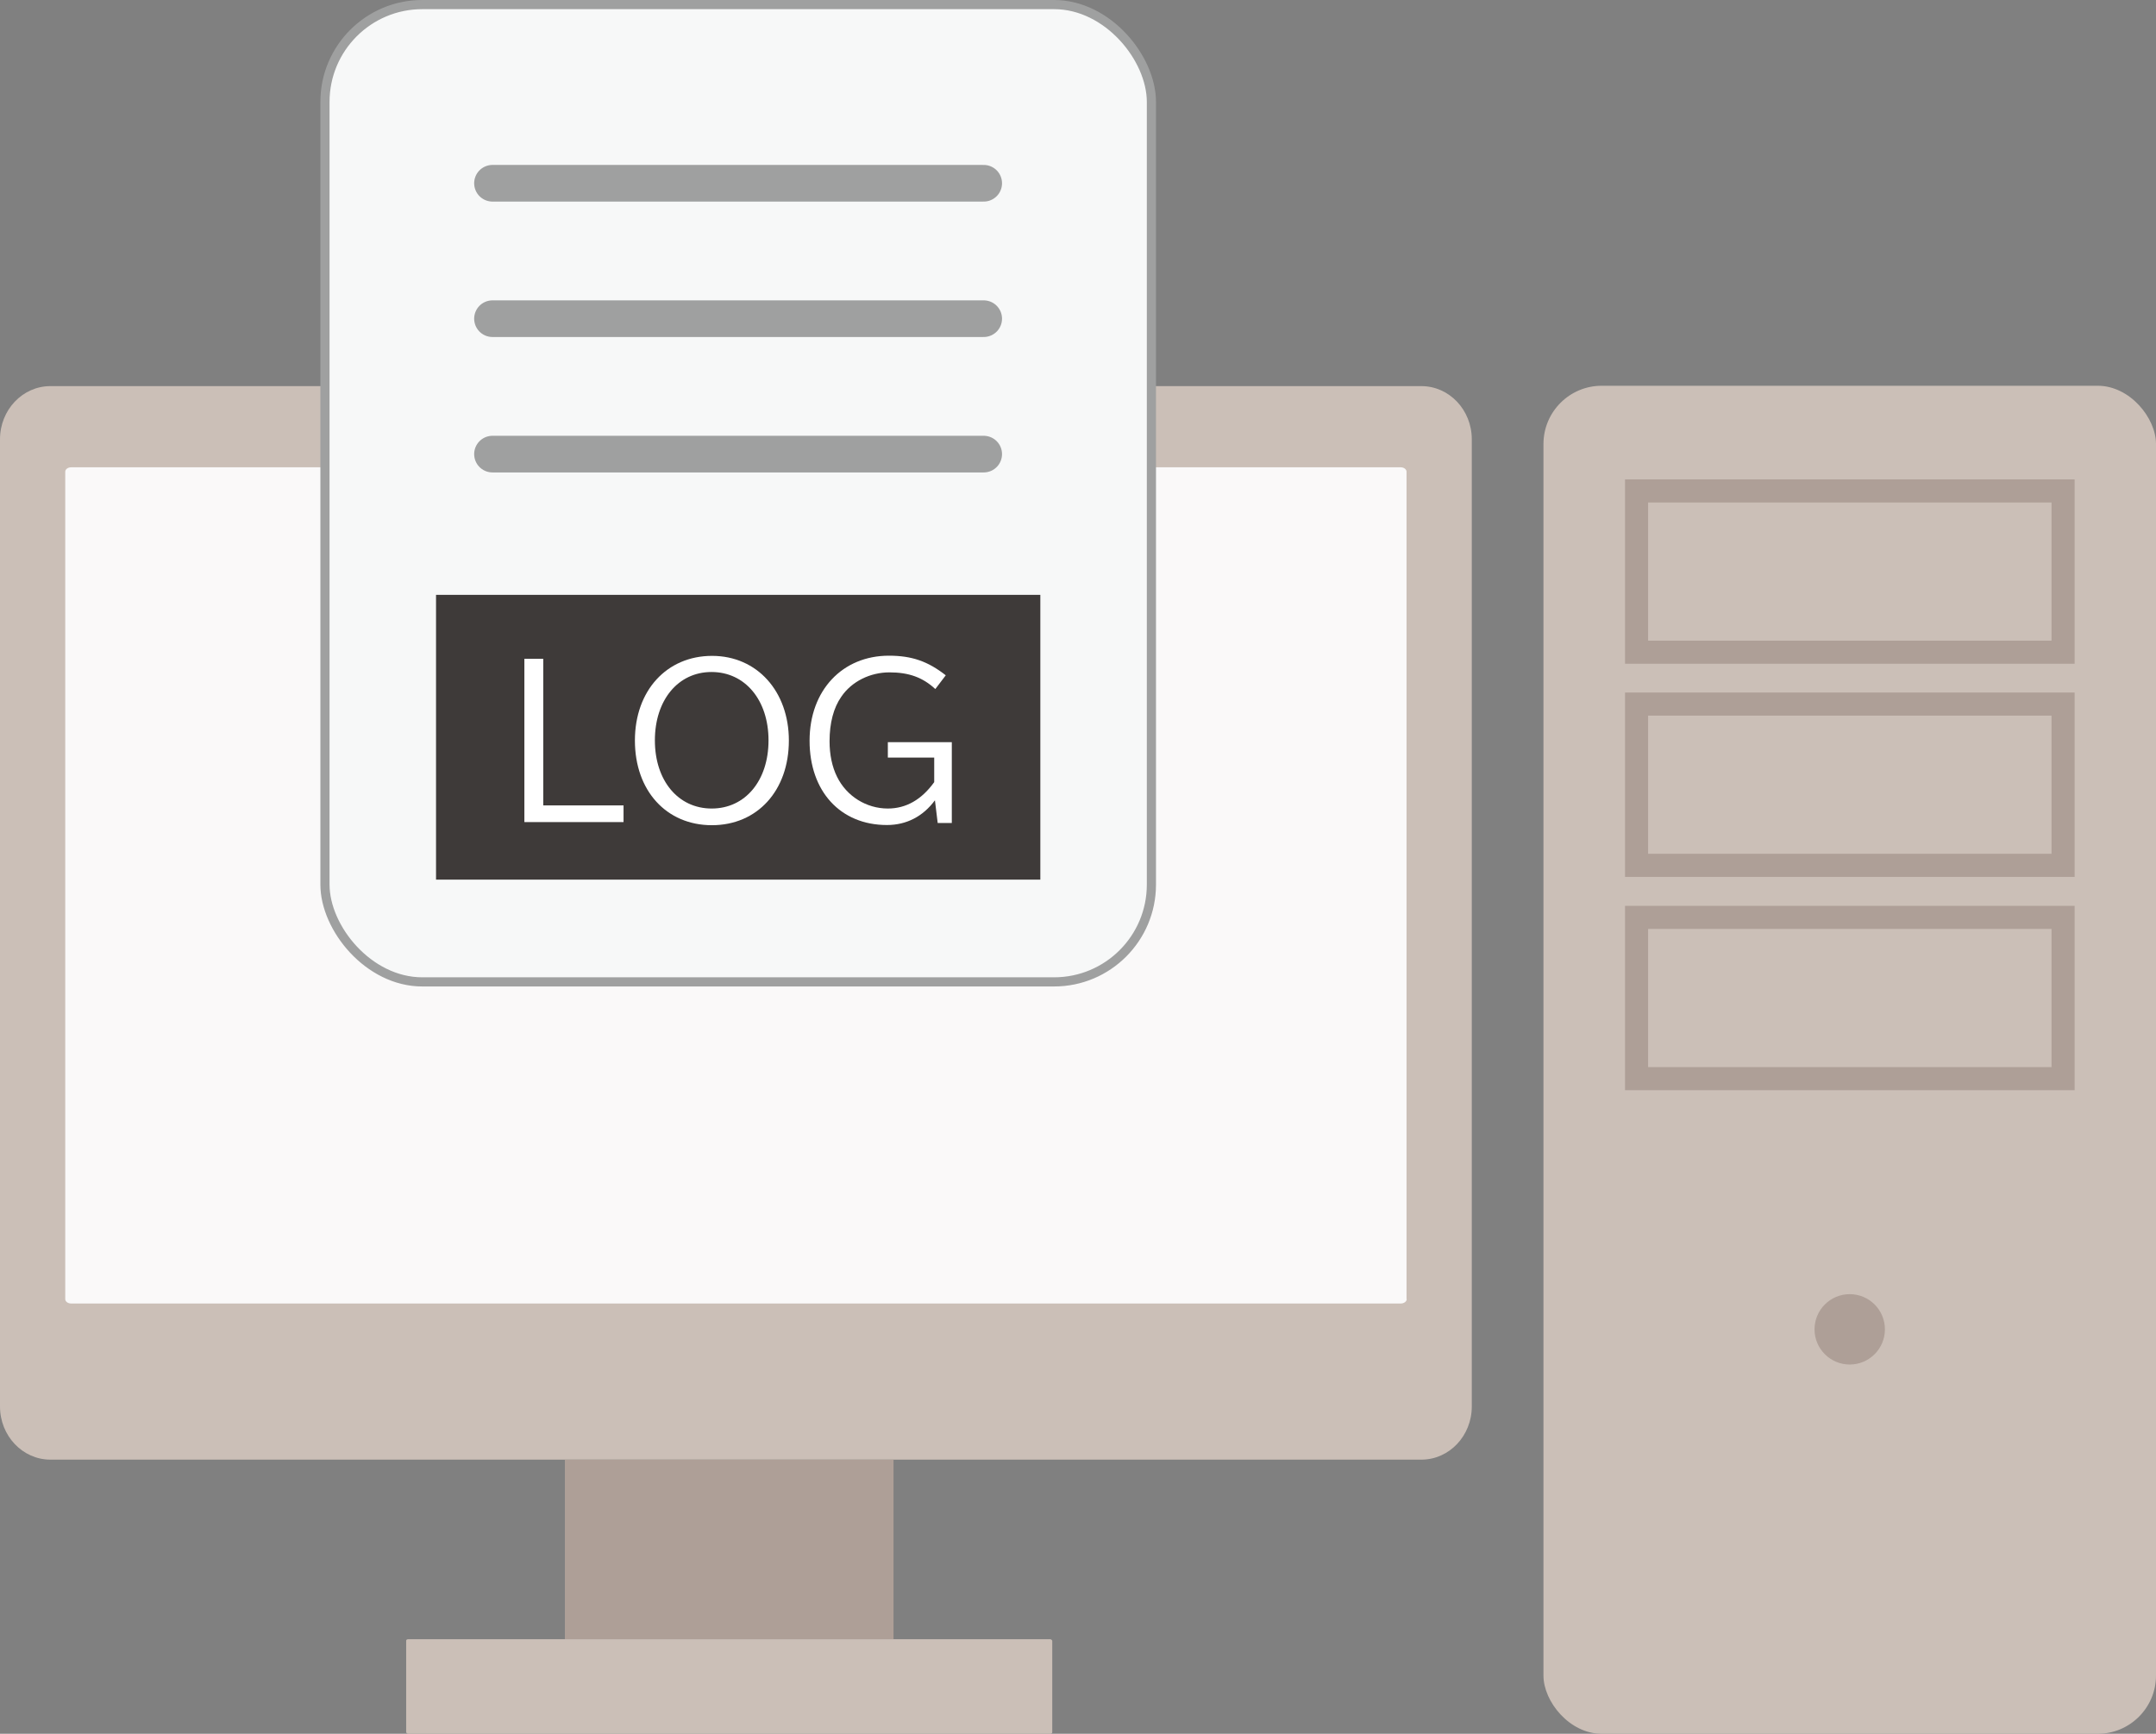
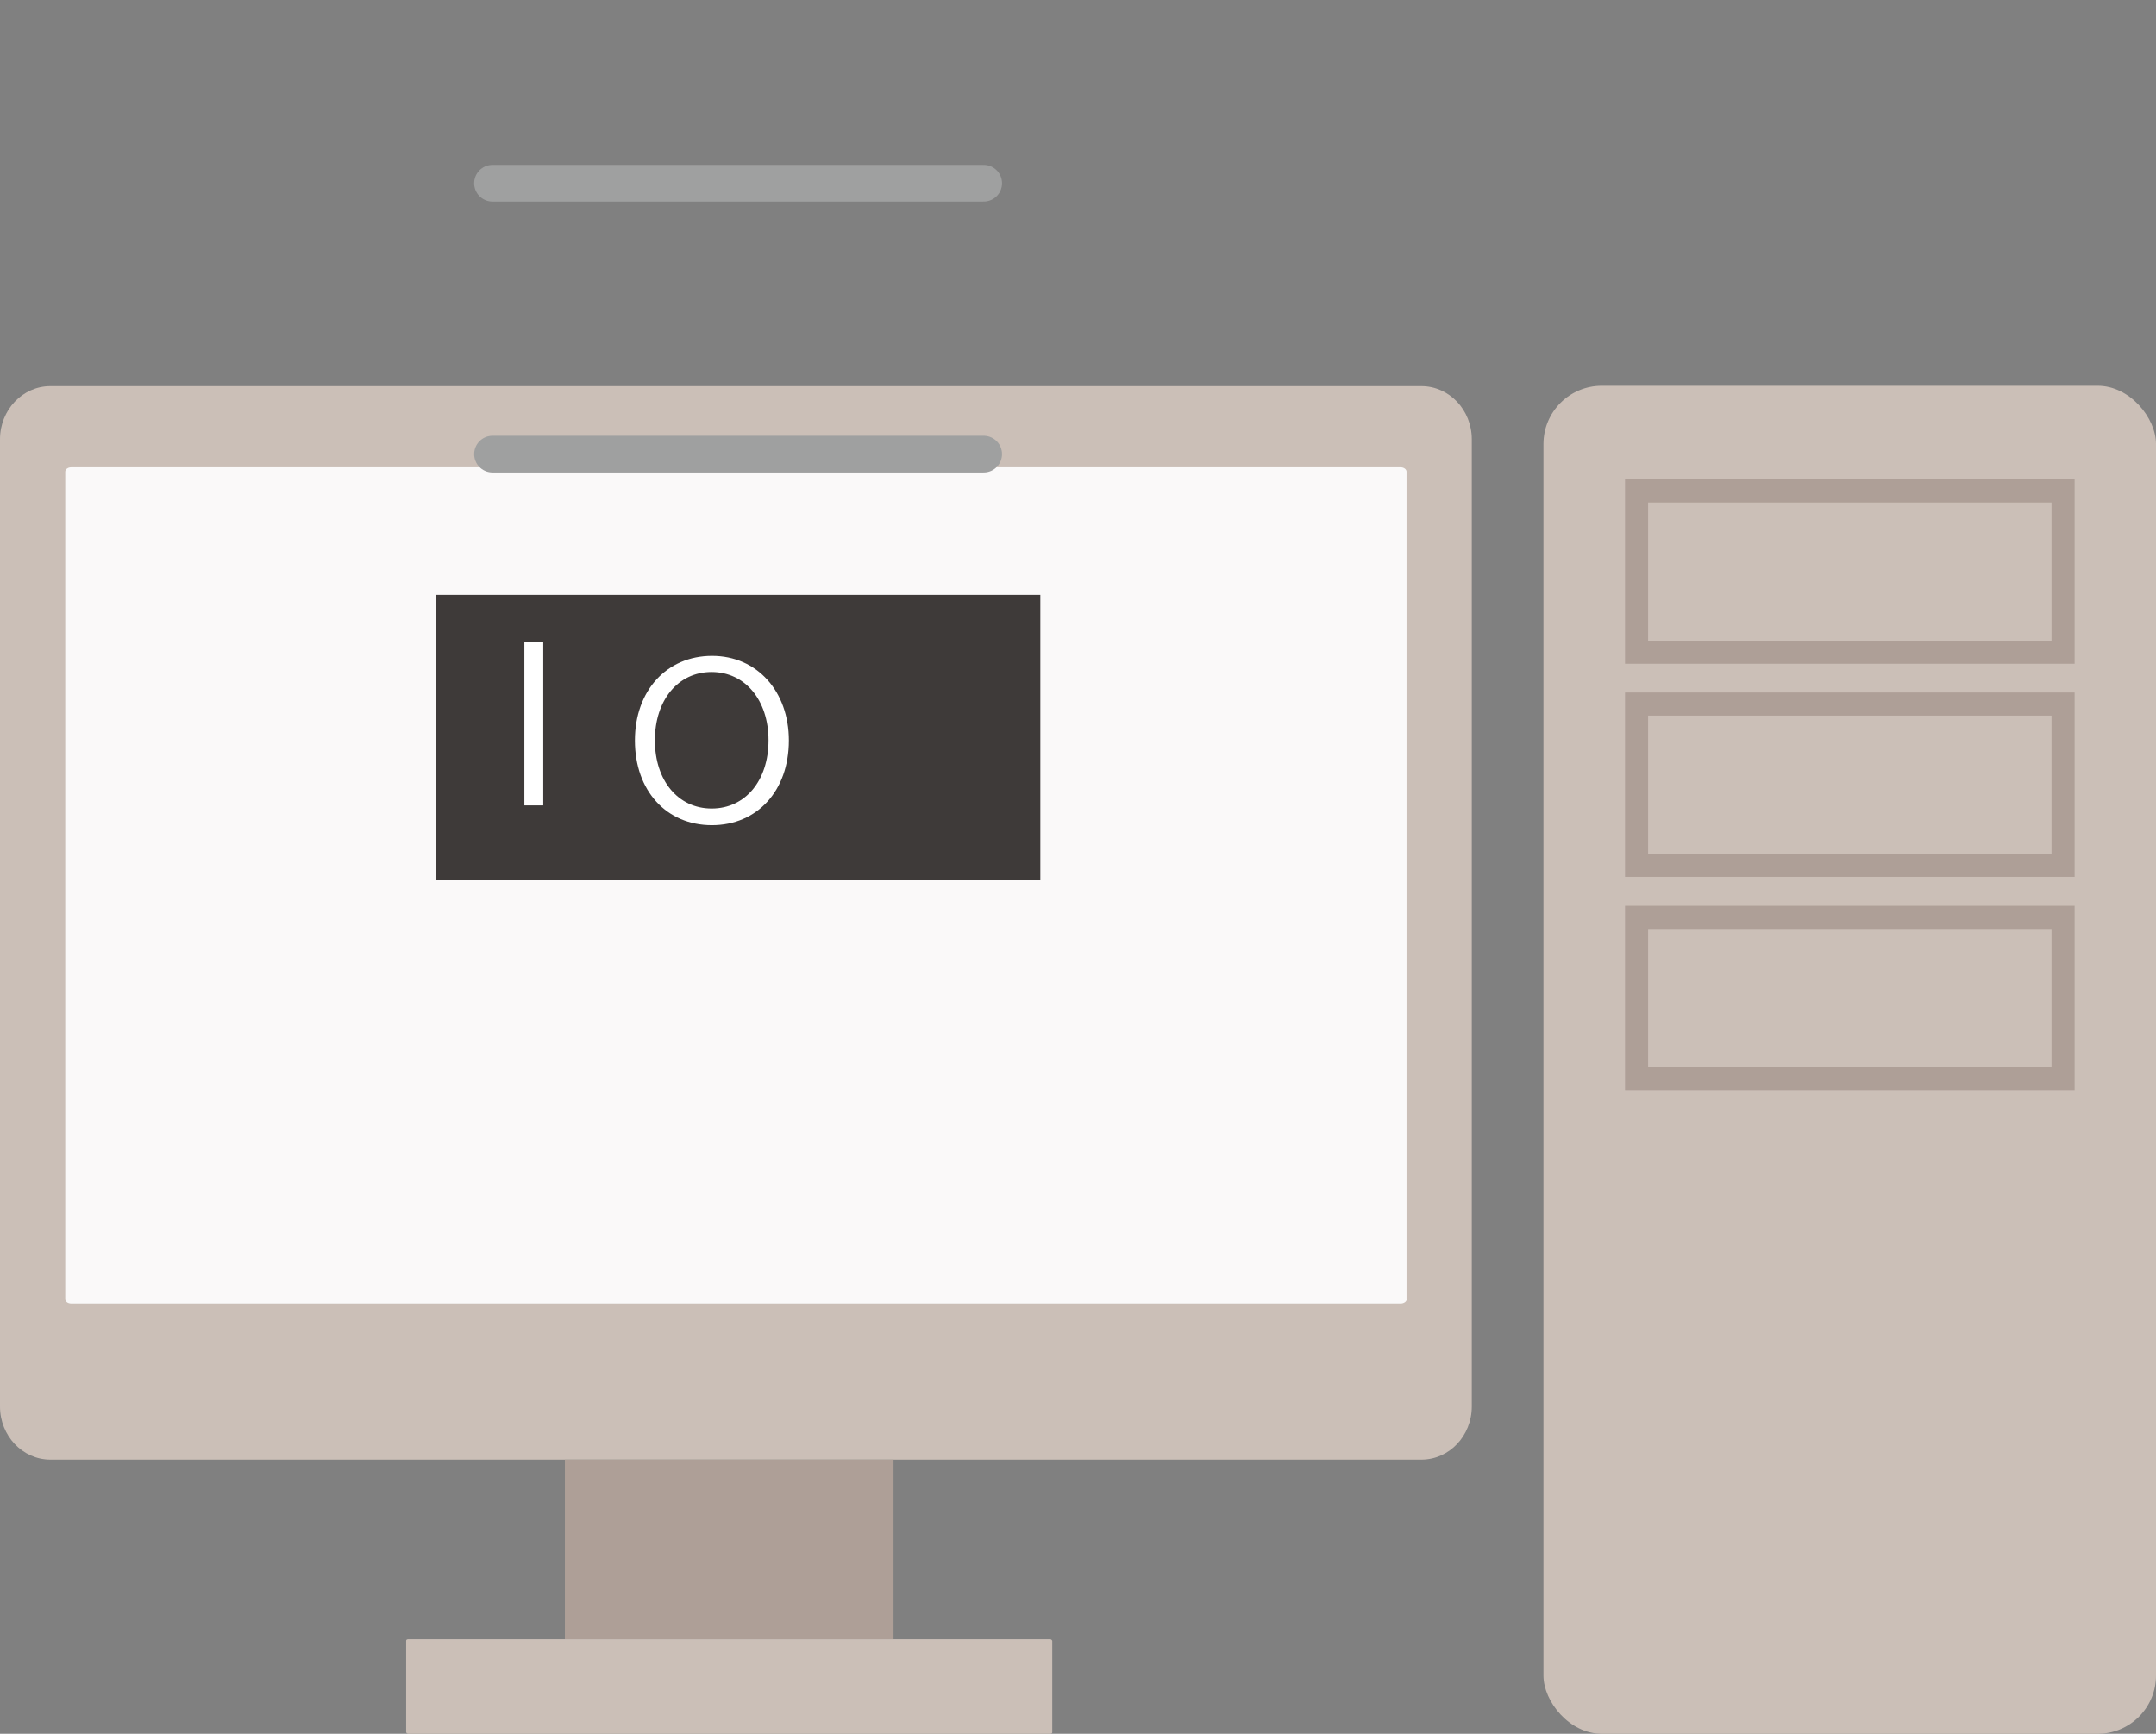
<svg xmlns="http://www.w3.org/2000/svg" xmlns:xlink="http://www.w3.org/1999/xlink" viewBox="0 0 117.63 94.61">
  <rect x="0" y="0" width="117.63" height="94.61" fill="#808080" stroke="none" />
  <defs>
    <style>.cls-1{fill:url(#_名称未設定グラデーション-2);}.cls-1,.cls-2,.cls-3,.cls-4,.cls-5{stroke-miterlimit:10;}.cls-1,.cls-2,.cls-3,.cls-5{stroke:#9fa0a0;}.cls-1,.cls-2,.cls-5{stroke-linecap:round;stroke-width:2px;}.cls-6{fill:#fff;}.cls-7,.cls-8{fill:#ae9f97;}.cls-9{isolation:isolate;}.cls-10{fill:#3e3a39;}.cls-11{fill:#cbbfb7;}.cls-2{fill:url(#_名称未設定グラデーション-3);}.cls-3{fill:#f7f8f8;stroke-width:.5px;}.cls-12{fill:#faf9f9;}.cls-4{fill:none;stroke:#ae9f97;stroke-width:1.26px;}.cls-4,.cls-8{mix-blend-mode:multiply;}.cls-5{fill:url(#_名称未設定グラデーション);}</style>
    <linearGradient id="_名称未設定グラデーション" x1="26.87" y1="10" x2="53.67" y2="10" gradientUnits="userSpaceOnUse">
      <stop offset="0" stop-color="#fff" />
      <stop offset="1" stop-color="#000" />
    </linearGradient>
    <linearGradient id="_名称未設定グラデーション-2" y1="17.39" y2="17.39" xlink:href="#_名称未設定グラデーション" />
    <linearGradient id="_名称未設定グラデーション-3" y1="24.78" y2="24.78" xlink:href="#_名称未設定グラデーション" />
  </defs>
  <g class="cls-9">
    <g id="_レイヤー_1のコピー">
      <g>
        <g>
          <path class="cls-11" d="M77.55,21.07H2.75c-1.52,0-2.75,1.3-2.75,2.9v52.78c0,1.6,1.23,2.9,2.75,2.9H77.55c1.52,0,2.75-1.3,2.75-2.9V23.97c0-1.6-1.23-2.9-2.75-2.9Z" />
          <path class="cls-12" d="M76.75,70.89c0,.13-.15,.24-.32,.24H3.88c-.18,0-.32-.11-.32-.24V25.74c0-.13,.14-.24,.32-.24H76.42c.18,0,.32,.11,.32,.24v45.15Z" />
          <rect class="cls-7" x="30.82" y="79.65" width="17.93" height="9.8" />
          <path class="cls-11" d="M57.31,89.45H22.26c-.05,0-.1,.03-.1,.08v5s.04,.08,.1,.08H57.31c.05,0,.1-.03,.1-.08v-5s-.04-.08-.1-.08Z" />
        </g>
        <g>
          <rect class="cls-11" x="84.21" y="21.05" width="33.42" height="73.56" rx="3.18" ry="3.18" />
-           <circle class="cls-8" cx="100.92" cy="72.54" r="1.92" />
          <rect class="cls-4" x="89.29" y="26.79" width="23.27" height="8.8" />
          <rect class="cls-4" x="89.29" y="38.42" width="23.27" height="8.8" />
          <rect class="cls-4" x="89.29" y="50.06" width="23.27" height="8.8" />
        </g>
      </g>
      <g>
-         <rect class="cls-3" x="17.73" y=".25" width="45.09" height="53.33" rx="5.31" ry="5.31" />
        <rect class="cls-10" x="23.79" y="32.46" width="32.97" height="15.54" />
        <g>
-           <path class="cls-6" d="M29.64,35.95v8h4.38v.91h-5.41v-8.91h1.03Z" />
+           <path class="cls-6" d="M29.64,35.95v8h4.38h-5.41v-8.91h1.03Z" />
          <path class="cls-6" d="M43.04,40.41c0,2.73-1.72,4.62-4.2,4.62s-4.2-1.88-4.2-4.62,1.75-4.62,4.21-4.62,4.19,1.94,4.19,4.62Zm-7.31-.01c0,2.2,1.27,3.72,3.1,3.72s3.1-1.52,3.1-3.72-1.28-3.73-3.11-3.73-3.09,1.54-3.09,3.73Z" />
-           <path class="cls-6" d="M51.01,43.67c-.65,.88-1.55,1.35-2.62,1.35-2.54,0-4.22-1.84-4.22-4.6s1.8-4.64,4.33-4.64c1.25,0,2.13,.31,3.1,1.07l-.57,.75c-.69-.64-1.45-.91-2.5-.91s-2.06,.49-2.63,1.33c-.42,.6-.64,1.43-.64,2.43,0,.73,.14,1.4,.41,1.94,.52,1.06,1.6,1.73,2.77,1.73,.99,0,1.84-.48,2.53-1.44v-1.34h-2.53v-.84h3.49v4.41h-.77l-.15-1.23Z" />
        </g>
        <line class="cls-5" x1="26.87" y1="10" x2="53.67" y2="10" />
-         <line class="cls-1" x1="26.87" y1="17.39" x2="53.67" y2="17.39" />
        <line class="cls-2" x1="26.87" y1="24.78" x2="53.67" y2="24.78" />
      </g>
    </g>
  </g>
</svg>